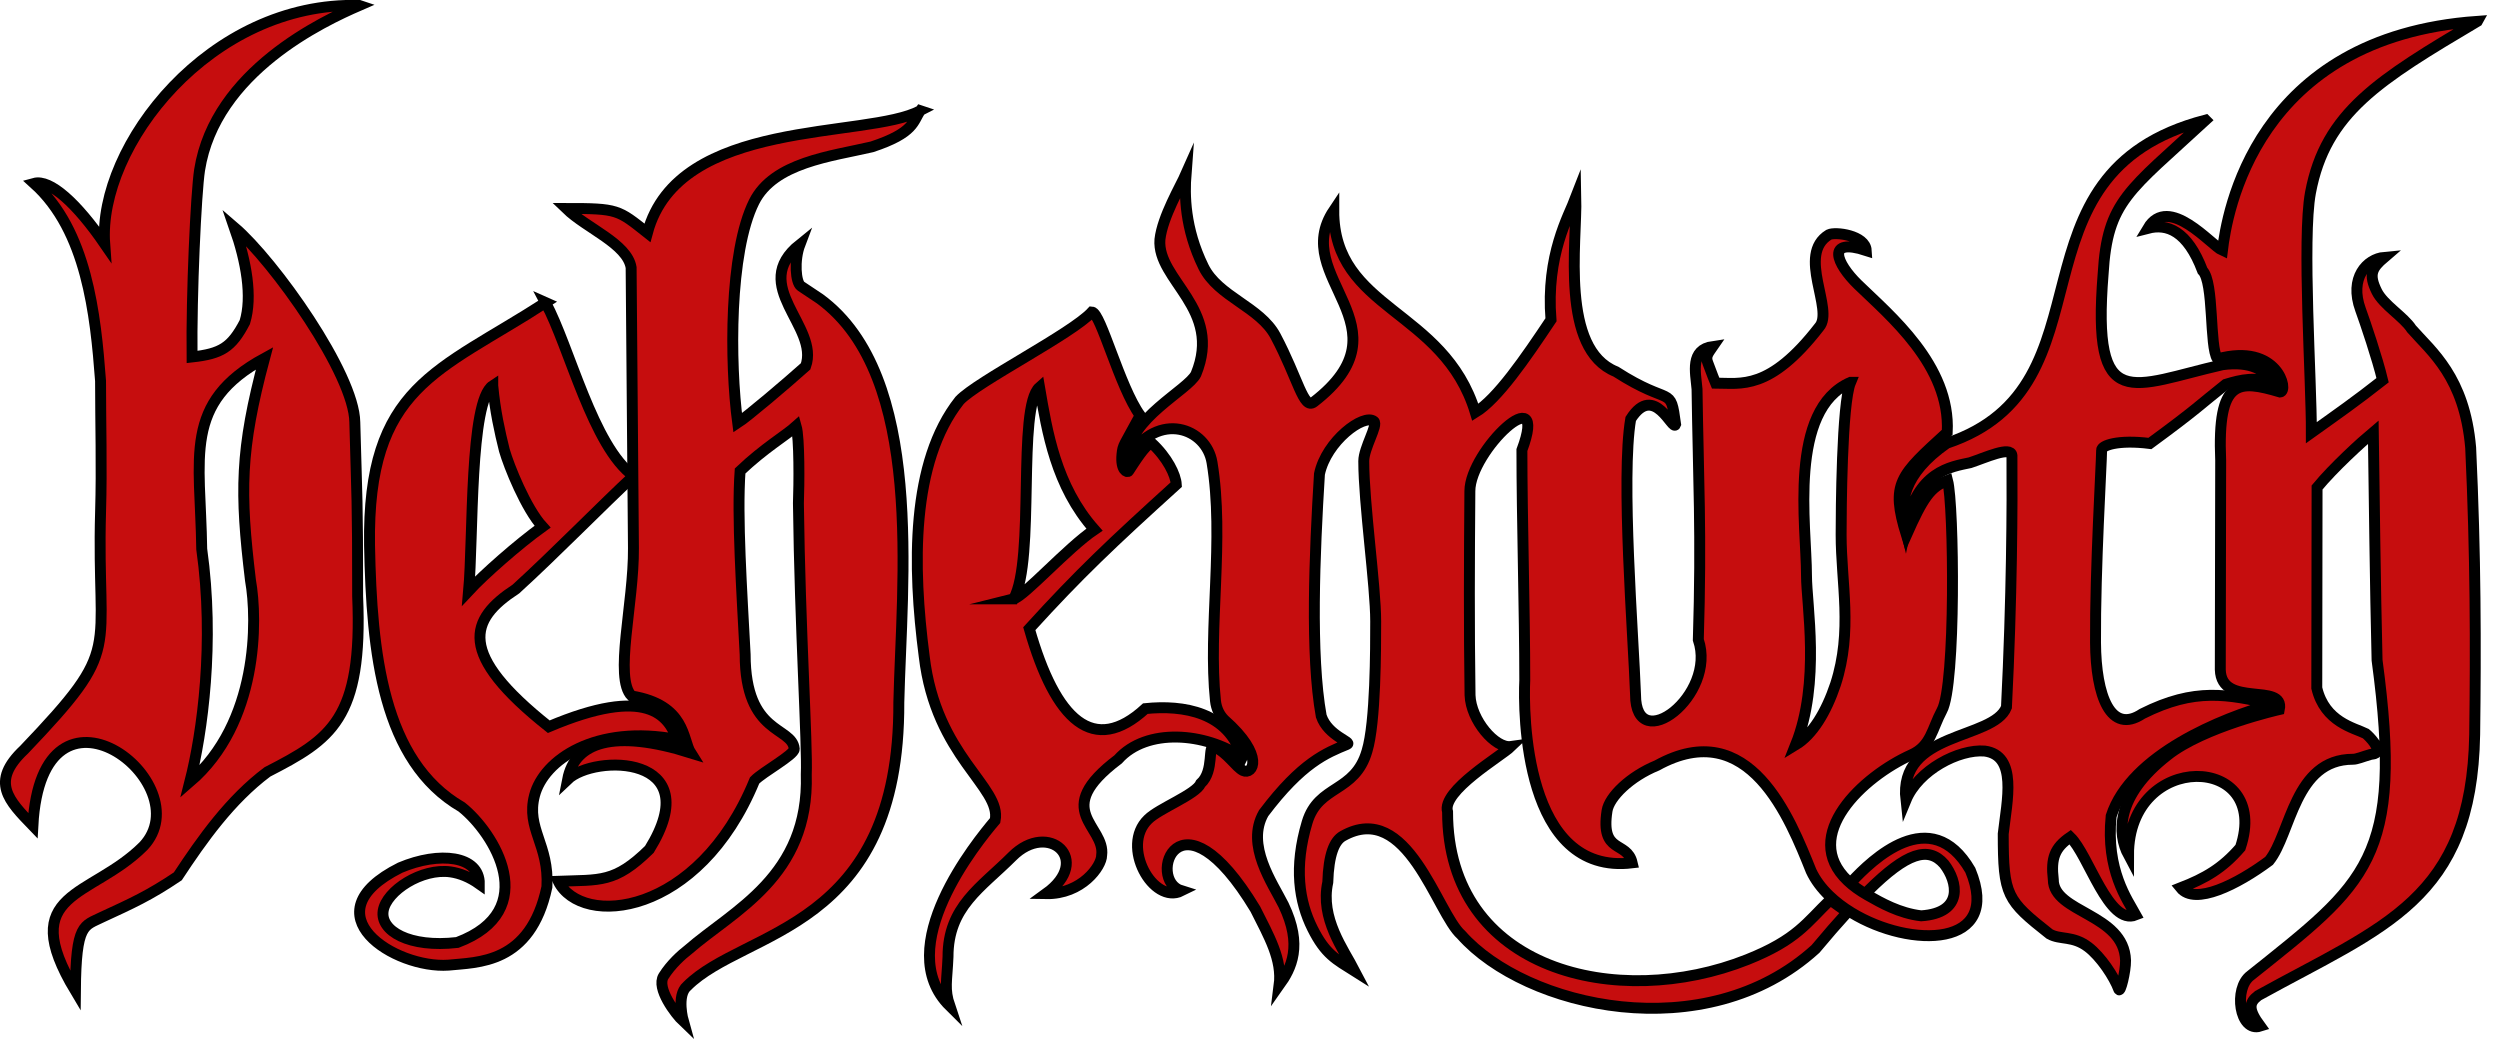
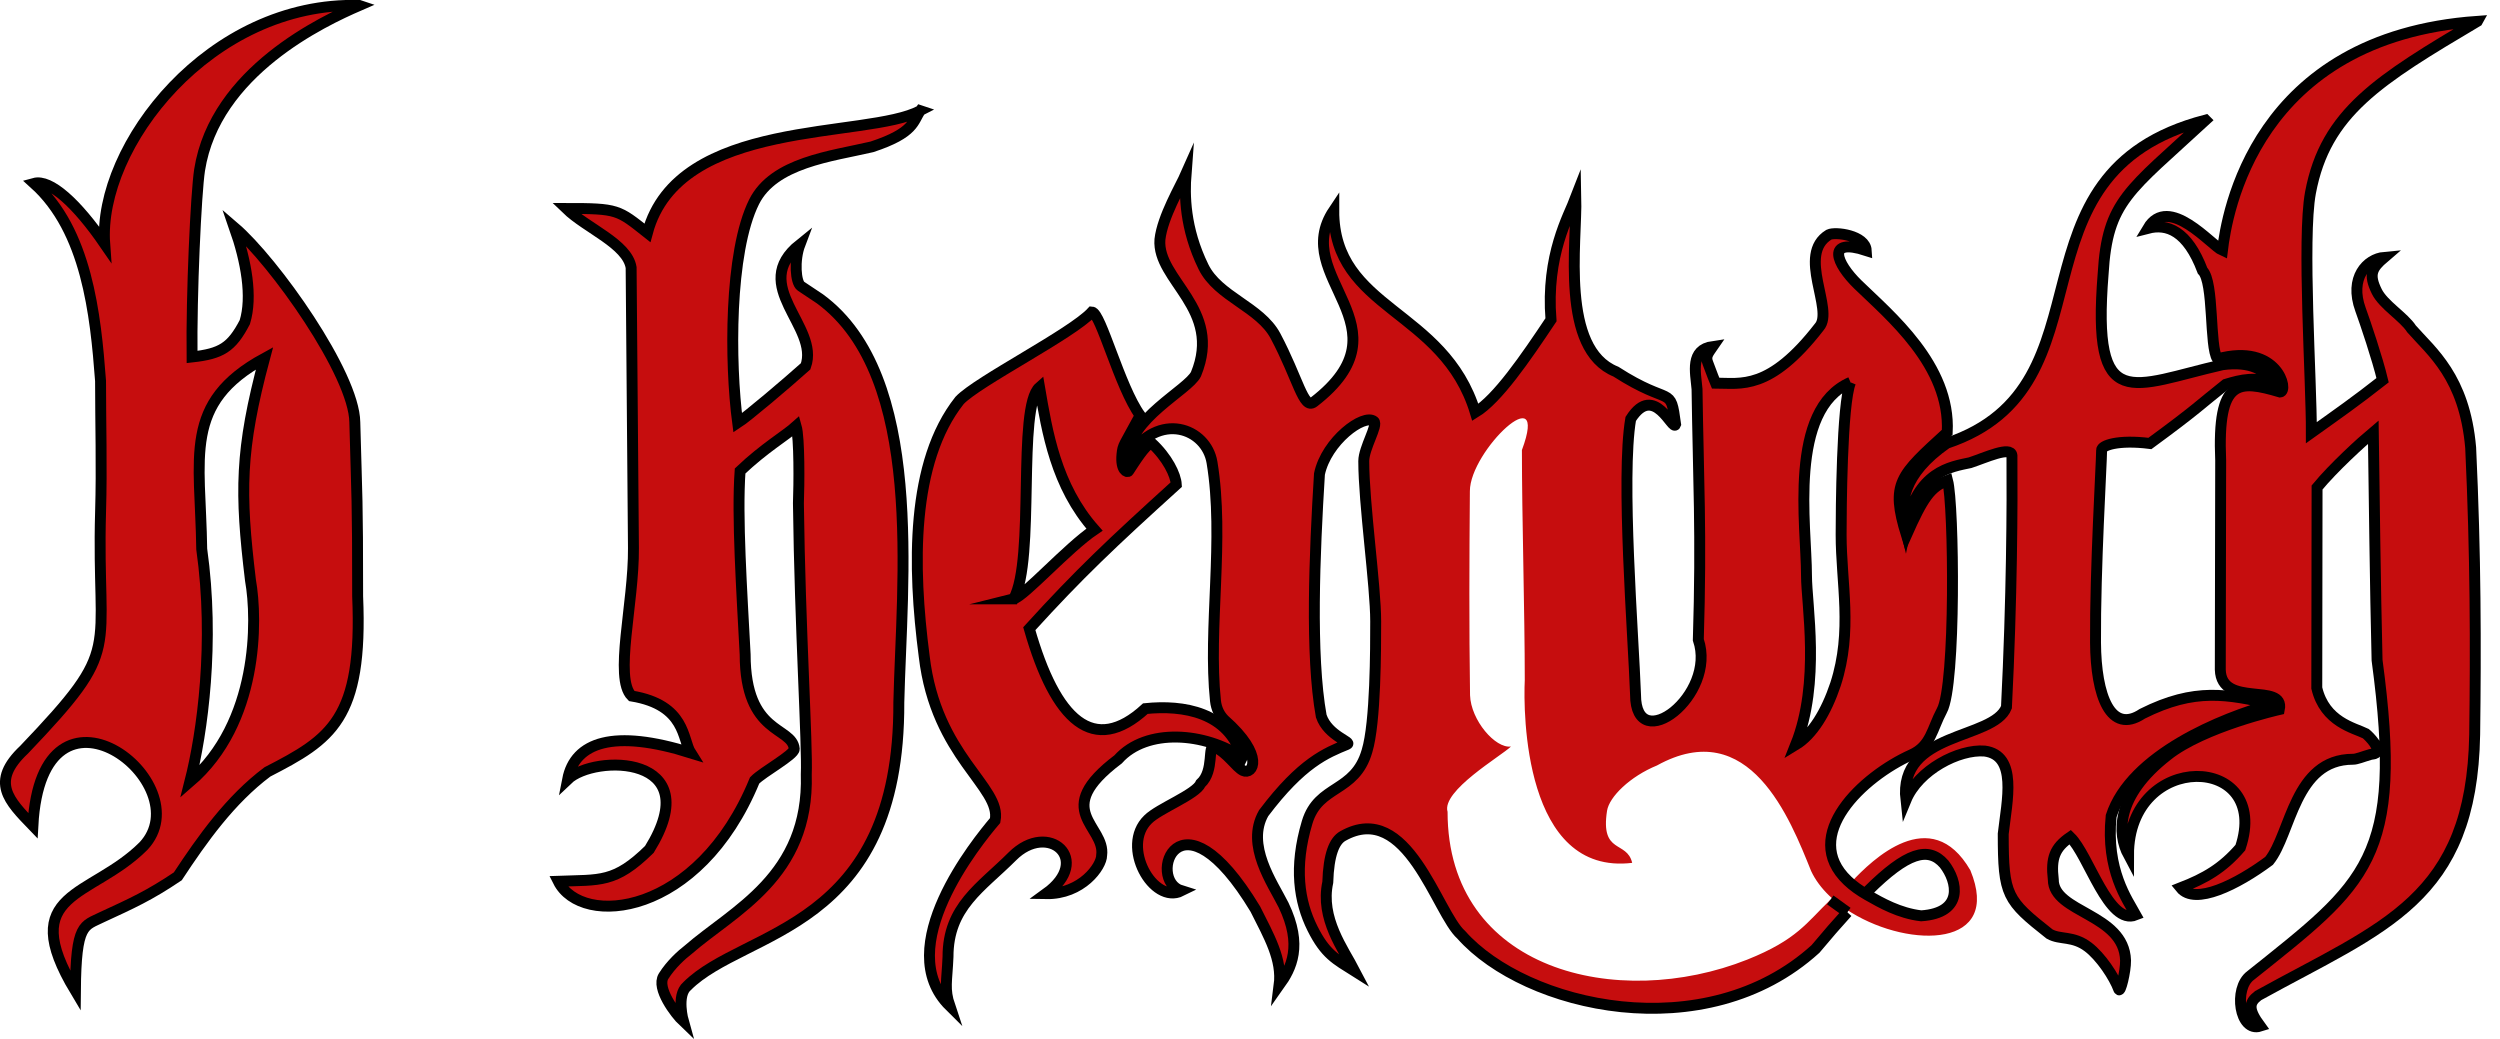
<svg xmlns="http://www.w3.org/2000/svg" xml:space="preserve" width="161.509mm" height="67.127mm" version="1.1" style="shape-rendering:geometricPrecision; text-rendering:geometricPrecision; image-rendering:optimizeQuality; fill-rule:evenodd; clip-rule:evenodd" viewBox="0 0 162.626 67.591">
  <defs>
    <style type="text/css"> .str1 {stroke:black;stroke-width:0.711;stroke-miterlimit:22.926} .str0 {stroke:black;stroke-width:0.711;stroke-miterlimit:22.926} .fil1 {fill:none} .fil0 {fill:#C60D0E} </style>
  </defs>
  <g id="Layer_x0020_1">
    <g id="_839813232">
      <path class="fil0 str0" d="M23.367 0.355c-9.696,-0.277 -17.022,9.153 -16.557,15.509 -1.817,-2.645 -3.559,-4.219 -4.589,-3.936 3.422,3.079 3.994,8.495 4.32,12.848 0,2.728 0.088,5.625 0.002,8.492 -0.271,9.464 1.548,8.664 -4.974,15.498 -2.232,2.095 -0.995,3.321 0.57,4.944 0.582,-10.822 11.022,-2.751 7.192,1.33 -3.415,3.415 -8.339,2.893 -4.426,9.417 0.04,-4.42 0.551,-4.206 1.739,-4.8 1.93,-0.891 3.062,-1.398 4.922,-2.651 1.597,-2.425 3.416,-4.987 5.826,-6.792 4.145,-2.135 6.215,-3.413 5.873,-11.422 0,-6.532 -0.047,-6.178 -0.184,-11.323 -0.037,-3.147 -5.259,-10.473 -7.834,-12.677 0.782,2.235 1.181,4.515 0.679,6.161 -0.866,1.661 -1.543,2.057 -3.433,2.268 -0.048,-4.094 0.258,-10.654 0.49,-12.162 1.009,-6.418 8.074,-9.701 10.385,-10.704zm-6.16 22.949l0 0c-1.605,5.992 -1.603,8.728 -0.914,14.441 0.464,2.601 0.52,9.281 -3.942,13.117 0.815,-3.193 1.627,-9.066 0.771,-15.148 -0.082,-6.029 -1.266,-9.492 4.085,-12.41z" />
-       <path class="fil0 str0" d="M32.054 25.086c-1.521,0.996 -1.257,9.867 -1.569,13.35 0.987,-1.062 3.22,-3.035 4.807,-4.174 -1.081,-1.182 -2.186,-3.933 -2.483,-4.972 -0.297,-1.188 -0.606,-2.571 -0.755,-4.204zm3.436 -5.405l0 0c1.559,2.898 3.083,9.377 5.726,11.282 -1.983,1.833 -5.148,5.072 -7.658,7.355 -3.035,1.976 -3.86,4.194 2.139,8.955 6.407,-2.715 7.781,-0.737 8.36,0.835 -5.304,-1.014 -8.689,1.329 -9.287,3.638 -0.562,2.168 0.96,3.178 0.807,5.953 -1.072,5.053 -4.545,4.886 -6.404,5.084 -3.474,0.245 -9.162,-3.325 -3.139,-6.341 2.537,-1.073 5.167,-0.792 5.147,1.062 -0.644,-0.456 -1.275,-0.701 -1.865,-0.786 -1.866,-0.269 -4.18,1.221 -4.39,2.526 -0.21,1.305 1.682,2.426 4.82,2.065 5.554,-2.087 2.381,-7.149 0.289,-8.81 -5.149,-2.986 -5.86,-10.031 -5.996,-17.019 -0.159,-10.386 4.444,-11.272 11.453,-15.798z" />
      <path class="fil0 str0" d="M59.867 7.201c-3.49,1.863 -15.737,0.405 -17.755,7.946 -1.908,-1.509 -1.9,-1.587 -5.283,-1.587 1.346,1.303 3.973,2.294 4.226,3.843 0.05,6.083 0.101,12.166 0.151,18.249 0.03,3.615 -1.281,8.456 -0.115,9.623 3.546,0.588 3.297,2.843 3.842,3.7 -5.007,-1.569 -7.537,-0.715 -8.01,1.729 1.74,-1.663 9.153,-1.643 5.319,4.549 -2.247,2.206 -3.198,1.971 -5.928,2.073 1.516,3.033 9.131,2.322 12.775,-6.559 0.528,-0.549 2.589,-1.663 2.578,-2.049 -0.133,-1.48 -3.188,-0.888 -3.194,-6.147 -0.216,-4.101 -0.542,-8.98 -0.329,-11.934 1.559,-1.484 2.989,-2.321 3.647,-2.915 0.222,0.774 0.193,3.801 0.147,5.016 0.1,8.133 0.598,15.722 0.511,17.637 0.202,6.652 -4.751,8.851 -7.686,11.412 -0.402,0.306 -1.12,0.948 -1.598,1.716 -0.483,0.777 0.757,2.434 1.291,2.94 0,0 -0.479,-1.69 0.242,-2.297 3.732,-3.732 13.835,-3.551 13.772,-18.462 0.184,-7.842 1.723,-21.213 -5.132,-26.244 -0.525,-0.344 -0.928,-0.618 -1.232,-0.821 -0.349,-0.232 -0.459,-1.691 -0.069,-2.719 -3.353,2.685 1.302,5.329 0.371,7.929 -1.253,1.124 -3.817,3.294 -4.421,3.683 -0.52,-3.921 -0.564,-11.117 1.069,-14.383 1.283,-2.566 5.014,-2.959 7.662,-3.576 2.794,-0.917 2.673,-1.68 3.149,-2.352z" />
      <path class="fil0 str0" d="M65.941 38.957c0.686,-0.171 3.508,-3.324 5.255,-4.503 -2.517,-2.839 -3.079,-6.378 -3.575,-9.265 -1.479,1.295 -0.258,11.198 -1.68,13.768zm14.865 10.325l0 0c-2.391,-1.637 -6.216,-1.964 -8.073,0.115 -4.432,3.342 -0.805,4.302 -1.07,6.241 0,0.715 -1.297,2.539 -3.616,2.495 3.053,-2.201 0.155,-4.775 -2.193,-2.427 -2.042,2.042 -4.186,3.267 -4.186,6.535 -0.067,1.612 -0.258,2.084 0.118,3.201 -3.833,-3.796 1.756,-10.668 2.948,-12.069 0.438,-2.192 -3.852,-4.131 -4.616,-10.691 -0.76,-5.821 -0.882,-12.619 2.304,-16.636 1.172,-1.244 7.302,-4.333 8.606,-5.75 0.577,0.036 1.798,4.871 3.141,6.727 -1.078,2.004 -1.122,1.898 -1.183,2.533 -0.102,1.058 0.353,1.201 0.425,1.093 0.383,-0.574 1.052,-1.682 1.488,-1.844 1.04,0.956 1.587,2.086 1.62,2.717 -4.22,3.826 -6.298,5.783 -9.563,9.372 1.714,6.011 4.198,8.28 7.552,5.201 2.465,-0.253 5.429,0.221 6.298,3.187z" />
      <g>
        <path class="fil0" d="M120.378 24.87c-4.085,1.78 -2.867,9.324 -2.865,12.559 0,1.927 0.926,6.941 -0.708,11.027 1.091,-0.659 1.987,-2.116 2.6,-3.954 1.123,-3.471 0.361,-6.563 0.361,-9.728 0,-1.429 0.04,-8.539 0.613,-9.904zm0.088 32.472l0 0c1.271,-1.362 5.137,-5.166 7.705,-0.733 2.088,5.043 -3.878,5.113 -7.731,2.76 -0.532,-0.325 -1.024,-0.696 -1.449,-1.107 -0.5,-0.483 -0.907,-1.022 -1.177,-1.603 -1.362,-3.383 -4.009,-10.192 -10.028,-6.865 -1.746,0.714 -3.106,2.035 -3.248,2.951 -0.44,2.846 1.294,1.915 1.636,3.384 -7.052,0.85 -7.086,-9.811 -6.987,-11.888 0,-4.354 -0.186,-10.611 -0.186,-14.965 1.815,-4.868 -3.385,0.04 -3.385,2.671 -0.036,4.537 -0.054,8.772 0.011,13.276 0.054,1.628 1.648,3.481 2.663,3.338 -0.652,0.629 -4.533,2.885 -4.125,4.246 0,10.34 11.065,12.97 19.5,9.614 3.252,-1.301 3.865,-2.415 5.395,-3.881l1.113 0.804c-0.635,0.695 -1.325,1.49 -2.074,2.387 -7.157,6.504 -18.842,3.819 -23.042,-0.92 -1.589,-1.4 -3.49,-8.812 -7.707,-6.424 -0.544,0.308 -0.92,1.184 -0.976,3.006 -0.508,2.35 1.016,4.355 1.759,5.787 -1.235,-0.779 -1.912,-1.099 -2.754,-2.783 -0.877,-1.755 -1.217,-3.99 -0.35,-6.898 0.739,-2.48 3.108,-1.907 3.897,-4.647 0.564,-1.841 0.564,-6.69 0.564,-8.438 0,-2.304 -0.776,-7.671 -0.776,-10.419 0,-0.858 0.952,-2.359 0.662,-2.588 -0.662,-0.523 -3.091,1.278 -3.544,3.426 -0.319,5.15 -0.601,11.789 0.116,15.748 0.442,1.31 2.055,1.687 1.68,1.841 -1.345,0.554 -2.941,1.175 -5.425,4.472 -1.188,2.082 0.578,4.549 1.293,5.978 1.262,2.638 0.513,4.106 -0.285,5.224 0.219,-1.692 -0.671,-3.202 -1.548,-4.957 -4.971,-8.236 -7.123,-1.899 -4.803,-1.191 -1.838,0.919 -3.991,-2.904 -2.177,-4.649 0.715,-0.715 3.119,-1.619 3.426,-2.334 0.915,-0.83 0.418,-2.574 0.894,-2.371 0.836,0.357 1.396,1.308 1.867,1.536 0.606,0.293 1.461,-0.935 -1.228,-3.307 -0.303,-0.303 -0.519,-0.72 -0.573,-1.233 -0.5,-4.705 0.599,-10.549 -0.227,-15.515 -0.368,-2.213 -3.454,-3.4 -5.445,-0.338 -0.021,-2.489 3.89,-4.358 4.402,-5.398 1.754,-4.266 -2.548,-6.105 -2.344,-8.76 0.16,-1.468 1.355,-3.487 1.698,-4.265 -0.103,1.34 -0.1,3.523 1.135,6.043 0.96,1.959 3.676,2.597 4.687,4.502 1.48,2.79 1.816,4.816 2.494,4.29 6.385,-4.934 -1.635,-8.09 1.294,-12.458 -0.016,6.506 7.157,6.375 9.21,13.135 1.44,-0.879 3.236,-3.496 4.921,-6.023 -0.34,-4.21 1.155,-6.76 1.619,-7.973 0.068,2.975 -1.035,9.874 2.603,11.345 3.642,2.341 3.533,0.793 3.886,3.434 -0.173,0.513 -1.381,-2.774 -2.922,-0.357 -0.649,3.794 0.175,14.079 0.314,17.939 0,4.084 5.31,0.041 4.084,-3.574 0.214,-6.965 -0.002,-10.483 -0.084,-16.304 -0.101,-1.123 -0.456,-2.568 1.028,-2.777 -0.299,0.436 -0.502,0.64 -0.32,1.085 0.133,0.324 0.238,0.671 0.501,1.301 1.634,0 3.512,0.515 6.739,-3.65 0.997,-1.127 -1.486,-4.711 0.628,-6.005 0.408,-0.204 2.374,0.031 2.432,1.028 -2.659,-0.866 -1.946,0.848 -0.548,2.209 2.043,1.988 6.049,5.262 5.816,9.616 -3.088,2.826 -3.699,3.294 -2.655,6.689 1.078,-2.421 1.555,-3.129 2.676,-3.558 0.421,1.593 0.549,13.336 -0.37,14.97 -0.64,1.195 -0.709,2.303 -1.974,2.871 -3.185,1.428 -7.259,5.256 -4.152,8.202 0.341,0.324 0.769,0.637 1.294,0.935 0.875,0.497 2.059,1.178 3.487,1.345 2.791,-0.188 2.381,-2.232 1.492,-3.37 -1.026,-1.178 -2.425,-0.758 -4.947,1.743l-1.051 -0.602z" />
-         <path class="fil1 str1" d="M120.378 24.87c-4.085,1.78 -2.867,9.324 -2.865,12.559 0,1.927 0.926,6.941 -0.708,11.027 1.091,-0.659 1.987,-2.116 2.6,-3.954 1.123,-3.471 0.361,-6.563 0.361,-9.728 0,-1.429 0.04,-8.539 0.613,-9.904z" />
-         <path class="fil1 str1" d="M120.466 57.342c1.271,-1.362 5.137,-5.166 7.705,-0.733 2.088,5.043 -3.878,5.113 -7.731,2.76 -0.532,-0.325 -1.024,-0.696 -1.449,-1.107 -0.5,-0.483 -0.907,-1.022 -1.177,-1.603 -1.362,-3.383 -4.009,-10.192 -10.028,-6.865 -1.746,0.714 -3.106,2.035 -3.248,2.951 -0.44,2.846 1.294,1.915 1.636,3.384 -7.052,0.85 -7.086,-9.811 -6.987,-11.888 0,-4.354 -0.186,-10.611 -0.186,-14.965 1.815,-4.868 -3.385,0.04 -3.385,2.671 -0.036,4.537 -0.054,8.772 0.011,13.276 0.054,1.628 1.648,3.481 2.663,3.338 -0.652,0.629 -4.533,2.885 -4.125,4.246 0,10.34 11.065,12.97 19.5,9.614 3.252,-1.301 3.865,-2.415 5.395,-3.881" />
+         <path class="fil1 str1" d="M120.378 24.87c-4.085,1.78 -2.867,9.324 -2.865,12.559 0,1.927 0.926,6.941 -0.708,11.027 1.091,-0.659 1.987,-2.116 2.6,-3.954 1.123,-3.471 0.361,-6.563 0.361,-9.728 0,-1.429 0.04,-8.539 0.613,-9.904" />
        <line class="fil1 str1" x1="119.059" y1="58.54" x2="120.172" y2="59.344" />
        <path class="fil1 str1" d="M120.172 59.344c-0.635,0.695 -1.325,1.49 -2.074,2.387 -7.157,6.504 -18.842,3.819 -23.042,-0.92 -1.589,-1.4 -3.49,-8.812 -7.707,-6.424 -0.544,0.308 -0.92,1.184 -0.976,3.006 -0.508,2.35 1.016,4.355 1.759,5.787 -1.235,-0.779 -1.912,-1.099 -2.754,-2.783 -0.877,-1.755 -1.217,-3.99 -0.35,-6.898 0.739,-2.48 3.108,-1.907 3.897,-4.647 0.564,-1.841 0.564,-6.69 0.564,-8.438 0,-2.304 -0.776,-7.671 -0.776,-10.419 0,-0.858 0.952,-2.359 0.662,-2.588 -0.662,-0.523 -3.091,1.278 -3.544,3.426 -0.319,5.15 -0.601,11.789 0.116,15.748 0.442,1.31 2.055,1.687 1.68,1.841 -1.345,0.554 -2.941,1.175 -5.425,4.472 -1.188,2.082 0.578,4.549 1.293,5.978 1.262,2.638 0.513,4.106 -0.285,5.224 0.219,-1.692 -0.671,-3.202 -1.548,-4.957 -4.971,-8.236 -7.123,-1.899 -4.803,-1.191 -1.838,0.919 -3.991,-2.904 -2.177,-4.649 0.715,-0.715 3.119,-1.619 3.426,-2.334 0.915,-0.83 0.418,-2.574 0.894,-2.371 0.836,0.357 1.396,1.308 1.867,1.536 0.606,0.293 1.461,-0.935 -1.228,-3.307 -0.303,-0.303 -0.519,-0.72 -0.573,-1.233 -0.5,-4.705 0.599,-10.549 -0.227,-15.515 -0.368,-2.213 -3.454,-3.4 -5.445,-0.338 -0.021,-2.489 3.89,-4.358 4.402,-5.398 1.754,-4.266 -2.548,-6.105 -2.344,-8.76 0.16,-1.468 1.355,-3.487 1.698,-4.265 -0.103,1.34 -0.1,3.523 1.135,6.043 0.96,1.959 3.676,2.597 4.687,4.502 1.48,2.79 1.816,4.816 2.494,4.29 6.385,-4.934 -1.635,-8.09 1.294,-12.458 -0.016,6.506 7.157,6.375 9.21,13.135 1.44,-0.879 3.236,-3.496 4.921,-6.023 -0.34,-4.21 1.155,-6.76 1.619,-7.973 0.068,2.975 -1.035,9.874 2.603,11.345 3.642,2.341 3.533,0.793 3.886,3.434 -0.173,0.513 -1.381,-2.774 -2.922,-0.357 -0.649,3.794 0.175,14.079 0.314,17.939 0,4.084 5.31,0.041 4.084,-3.574 0.214,-6.965 -0.002,-10.483 -0.084,-16.304 -0.101,-1.123 -0.456,-2.568 1.028,-2.777 -0.299,0.436 -0.502,0.64 -0.32,1.085 0.133,0.324 0.238,0.671 0.501,1.301 1.634,0 3.512,0.515 6.739,-3.65 0.997,-1.127 -1.486,-4.711 0.628,-6.005 0.408,-0.204 2.374,0.031 2.432,1.028 -2.659,-0.866 -1.946,0.848 -0.548,2.209 2.043,1.988 6.049,5.262 5.816,9.616 -3.088,2.826 -3.699,3.294 -2.655,6.689 1.078,-2.421 1.555,-3.129 2.676,-3.558 0.421,1.593 0.549,13.336 -0.37,14.97 -0.64,1.195 -0.709,2.303 -1.974,2.871 -3.185,1.428 -7.259,5.256 -4.152,8.202 0.341,0.324 0.769,0.637 1.294,0.935 0.875,0.497 2.059,1.178 3.487,1.345 2.791,-0.188 2.381,-2.232 1.492,-3.37 -1.026,-1.178 -2.425,-0.758 -4.947,1.743" />
      </g>
      <path class="fil0 str0" d="M143.478 7.809c-13.397,3.486 -5.661,17.284 -16.843,21.026 -2.877,2.011 -3.071,3.913 -2.683,5.53 0.744,-3.731 2.963,-3.998 4.203,-4.266 0.983,-0.321 2.654,-1.108 2.723,-0.47 0.024,3.187 0.002,9.283 -0.357,16.375 -0.849,2.153 -7.05,1.539 -6.542,6.05 0.811,-1.972 3.447,-3.334 5.124,-3.198 2.154,0.284 1.454,3.215 1.208,5.383 0,4.03 0.235,4.321 3.01,6.516 0.693,0.398 1.515,0.092 2.511,0.846 0.826,0.625 1.708,1.959 1.996,2.76 0.095,0.264 0.452,-1.172 0.44,-1.883 -0.094,-3.058 -4.701,-3.082 -4.701,-5.26 -0.166,-1.407 0.099,-2.079 1.103,-2.767 1.207,1.165 2.494,5.782 4.262,5.068 -0.537,-0.979 -1.958,-2.913 -1.601,-6.435 1.278,-3.977 7.256,-6.398 10.477,-7.276 -2.902,-0.645 -5.011,-1.102 -8.447,0.621 -2.054,1.369 -3.025,-1.138 -3.047,-4.644 -0.029,-4.792 0.39,-11.592 0.397,-12.51 -0.013,-0.292 1.054,-0.692 3.141,-0.427 3.099,-2.269 3.245,-2.514 4.932,-3.847 1.016,-0.31 1.956,-0.531 3.189,-0.054 -0.58,-0.869 -1.565,-1.477 -3.402,-1.222 -5.904,1.346 -8.504,3.325 -7.762,-5.905 0.277,-4.754 1.664,-5.385 6.669,-10.011z" />
      <path class="fil0 str0" d="M161.154 1.387c-14.505,1.029 -16.307,12.576 -16.585,14.903 -0.702,-0.306 -3.507,-3.697 -4.849,-1.438 1.251,-0.325 2.572,0.154 3.557,2.755 0.762,0.762 0.434,4.947 0.969,5.74 3.929,-1.072 4.654,2.11 4.079,2.155 -2.698,-0.797 -4.096,-0.913 -3.869,4.455 0,4.683 -0.025,9.363 -0.025,13.61 0.07,2.515 4.209,0.799 3.842,2.587 0,0 -4.933,1.109 -7.281,2.98 -3.405,2.656 -3.265,5.121 -2.532,6.49 0,-6.862 9.328,-6.622 7.277,-0.488 -1.161,1.348 -2.295,1.998 -3.891,2.618 0.937,1.161 3.687,-0.216 5.762,-1.758 1.435,-1.781 1.635,-6.607 5.45,-6.607 0.247,0.004 0.628,-0.164 1.131,-0.308 0.126,-0.036 0.261,-0.026 0.344,-0.085 0.395,-0.28 -0.424,-1.104 -0.637,-1.273 -0.757,-0.376 -2.665,-0.749 -3.188,-2.967 0,-1.244 0.006,-8.484 0.018,-13.046 1.065,-1.293 2.893,-2.961 3.659,-3.6 0.061,4.104 0.122,9.934 0.244,14.836 1.748,12.957 -0.705,14.497 -8.228,20.512 -1.137,0.838 -0.715,3.722 0.628,3.292 -0.799,-1.086 -0.741,-1.524 -0.134,-1.987 8.175,-4.519 13.892,-6.231 14.084,-16.976 0.075,-5.728 0.067,-11.702 -0.261,-18.666 -0.397,-4.6 -2.542,-6.242 -3.844,-7.724 -0.501,-0.785 -1.833,-1.561 -2.263,-2.437 -0.547,-1.113 -0.321,-1.53 0.491,-2.223 -1.135,0.102 -2.303,1.334 -1.547,3.405 0.291,0.798 1.1,3.187 1.434,4.591 -1.806,1.417 -2.832,2.126 -4.633,3.413 0.011,-3.351 -0.615,-12.604 -0.059,-15.609 0.98,-5.228 4.447,-7.343 10.856,-11.148z" />
    </g>
  </g>
</svg>